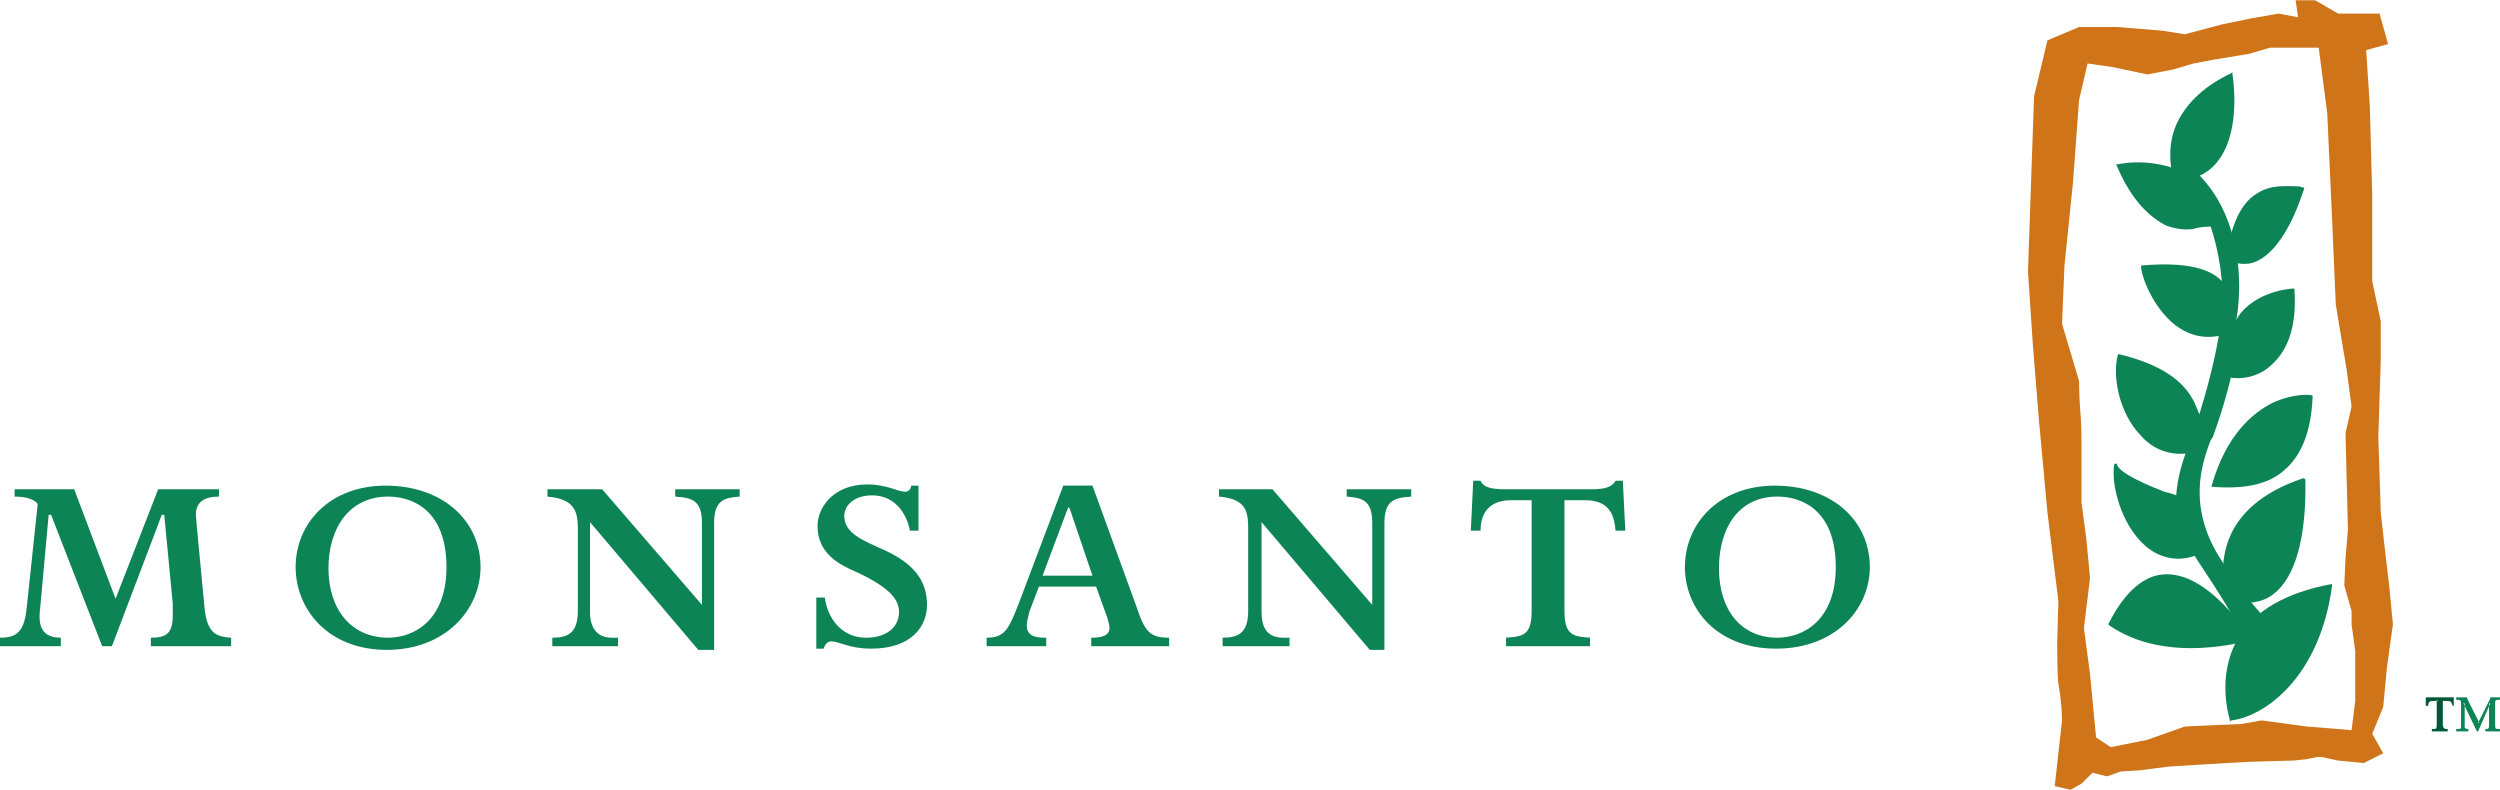
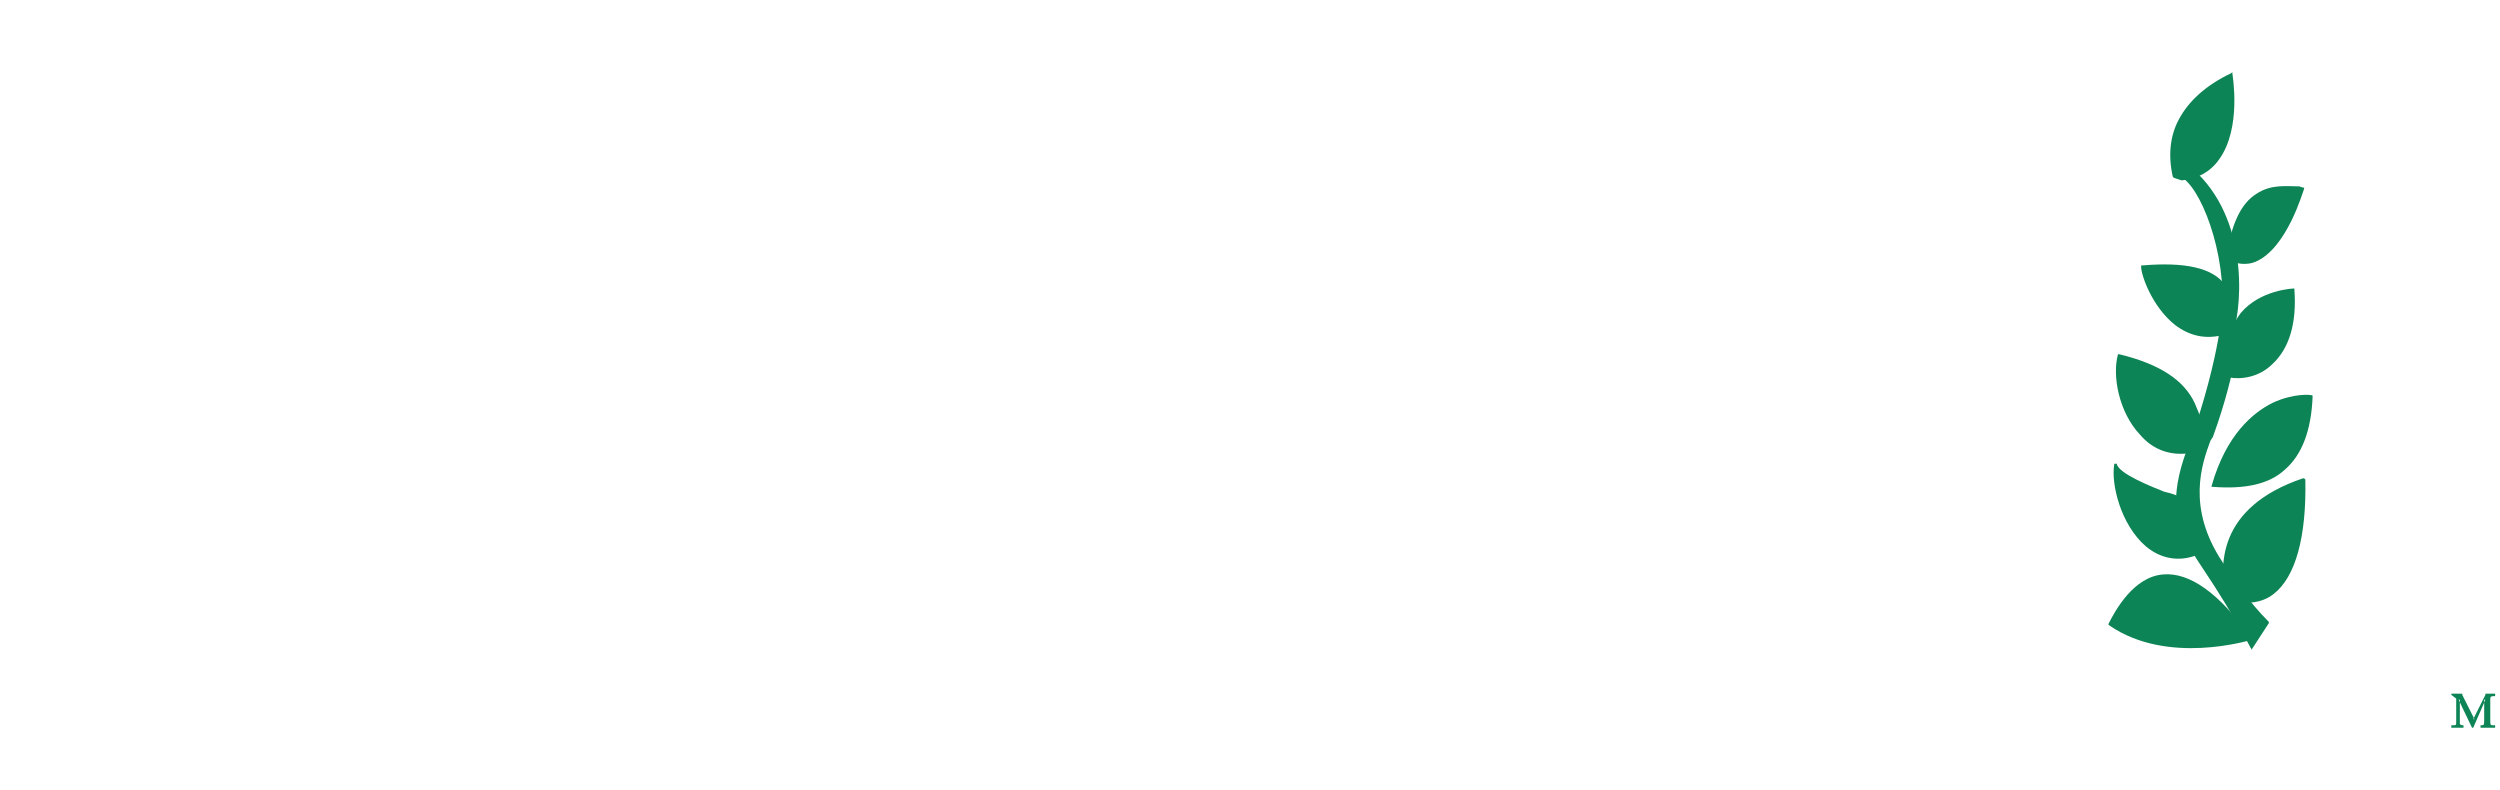
<svg xmlns="http://www.w3.org/2000/svg" height="790" viewBox="0 0 752.58 237.674" width="2500">
  <g clip-rule="evenodd" fill-rule="evenodd">
-     <path d="m49.44 154.91h-.733l-15.015 39.551h-2.929l-15.382-39.551h-.732l-2.563 28.199c-.733 5.493.732 8.789 6.225 8.789v2.563h-18.311v-2.563c5.127 0 7.324-1.831 8.057-9.155l3.295-31.128c-1.098-1.465-3.661-2.197-6.958-2.197v-2.197h17.944l12.452 32.959 12.818-32.959h18.31v2.197c-3.661 0-6.958 1.098-6.958 5.493 0 .366.366 4.029.366 4.395l2.197 23.072c.733 8.789 4.029 9.155 8.057 9.521v2.563h-24.17v-2.563c4.395 0 6.592-1.099 6.592-6.592v-3.662zm124.514 4.761c0-5.127-.366-9.521-9.155-10.253v-2.197h16.479l30.03 34.79v-24.536c0-6.958-2.929-7.69-8.057-8.056v-2.197h19.41v2.197c-4.761.366-7.69 1.098-7.69 8.056v38.087h-4.762l-32.593-38.453v27.1c0 4.395 1.831 7.691 6.592 7.691h1.831v2.563h-19.776v-2.563c4.761 0 7.691-1.465 7.691-8.057zm201.785 0c0-5.127 0-9.521-8.789-10.253v-2.197h16.114l30.029 34.79v-24.536c0-6.958-2.929-7.69-7.69-8.056v-2.197h19.41v2.197c-5.128.366-8.057 1.098-8.057 8.056v38.087h-4.394l-32.594-38.453v27.1c0 4.395 1.465 7.691 6.592 7.691h1.831v2.563h-20.142v-2.563c4.761 0 7.69-1.465 7.69-8.057zm-259.282 35.89c-17.944 0-27.466-12.452-27.466-24.904 0-13.184 10.253-24.536 27.1-24.536 16.846 0 28.565 10.255 28.565 24.536 0 12.818-10.621 24.904-28.199 24.904zm.367-46.144c-11.72 0-17.945 9.521-17.945 21.606 0 12.452 6.959 20.875 17.945 20.875 7.69 0 17.578-5.127 17.578-21.241 0-17.212-10.254-21.24-17.578-21.24zm417.854 45.778c-17.945 0-27.466-12.086-27.466-24.537 0-13.184 10.253-24.536 27.1-24.536 16.846 0 28.565 10.255 28.565 24.536 0 12.817-10.621 24.537-28.199 24.537zm.366-45.778c-11.718 0-17.578 9.521-17.578 21.606 0 12.452 6.592 20.875 17.578 20.875 7.691 0 17.578-5.127 17.578-21.241 0-17.212-10.253-21.24-17.578-21.24zm-64.088 34.424c0 7.325 2.563 7.691 7.69 8.057v2.563h-25.268v-2.563c5.127-.366 7.69-.732 7.69-8.057v-33.326h-6.225c-8.057 0-9.156 5.86-9.156 9.155h-2.929l.732-15.015h2.197c.733 1.831 2.93 2.564 7.325 2.564h26.002c4.394 0 6.225-.733 7.324-2.564h2.197l.732 15.015h-2.929c-.366-3.661-1.099-9.155-9.155-9.155h-6.226v33.326zm-161.136.366c-.366 1.465-.732 3.297-.732 4.029 0 3.663 3.661 3.663 5.859 3.663v2.563h-17.944v-2.563c5.494 0 6.592-2.563 9.522-9.889l13.55-35.889h8.789l13.184 36.256c2.563 7.69 4.029 9.521 9.887 9.521v2.563h-23.437v-2.563c2.563 0 5.493-.366 5.493-2.93 0-.733-.366-2.197-.732-3.296l-3.297-9.155h-17.212zm19.044-10.987-6.958-20.508h-.367l-7.69 20.508zm-52.369-13.549h-2.563c-1.099-5.493-4.762-10.62-11.354-10.62-5.859 0-8.422 3.297-8.422 6.226 0 5.128 5.493 7.325 12.085 10.254 8.789 4.029 12.818 9.155 12.818 16.479 0 6.592-4.761 13.185-16.846 13.185-6.592 0-9.521-2.198-12.085-2.198-1.099 0-1.831 1.099-2.197 2.198h-2.197v-15.382h2.563c.732 5.86 4.761 12.086 12.452 12.086 6.225 0 9.887-3.296 9.887-7.691 0-3.661-2.563-7.324-12.818-12.085-5.127-2.197-11.718-5.494-11.718-13.916 0-5.128 4.395-12.452 15.015-12.452 5.859 0 9.155 2.197 11.353 2.197 1.465 0 1.831-1.465 1.831-1.831h2.197v13.55z" fill="#0d8455" />
-     <path d="m732.436 220.097h4.394v-.732h-.366c-.367 0-.733 0-.733-.367-.366 0-.366-.732-.366-1.464v-6.958.366h1.099c1.098 0 1.464 0 1.83 1.464h.367v-2.563h-8.423v2.563h.732c0-1.098.366-1.464 1.465-1.464h1.464l-.366-.366v6.958c0 1.464 0 1.831-.732 1.831h-.732v.732z" fill="#005837" />
-     <path d="m739.394 210.209v.367c1.465 0 1.465.366 1.465 1.098v6.592c0 1.099 0 1.099-1.099 1.099h-.366v.732h3.663v-.732c-.367 0-.733 0-1.099-.367v-7.324h-.366l4.029 8.423h.366l3.663-8.423h-.366v5.86c0 1.831 0 1.831-1.099 1.831v.732h4.395v-.732h-.366c-1.099 0-1.099 0-1.099-1.831v-5.86c0-.732 0-1.098 1.099-1.098h.366v-.733h-2.929v.366l-3.663 7.325h.366l-3.663-7.325v-.366h-3.296v.366z" fill="#0d8455" />
-     <path d="m717.421 226.689-5.86 2.929-7.69-.732-5.128-1.099h-1.098l-3.663.733-3.662.366-13.184.366-12.816.732-11.72.733-8.423 1.098-5.859.366-4.029 1.465-4.394-1.098-3.296 3.295-3.296 1.831-4.76-1.099 1.098-9.887 1.099-9.888s0-5.127-1.099-10.987c-.366-2.563-.366-12.451-.366-12.451l.366-12.452-3.295-26.734-2.565-27.833-1.83-22.705-1.465-21.974 1.831-52.735 4.029-16.845 9.521-4.029h11.353l13.55 1.098 6.959 1.099 10.986-2.93 8.789-1.83 8.422-1.465 5.86 1.098-.733-5.125h5.86l6.958 4.029h12.451l2.565 9.155-6.592 1.831 1.098 16.846.732 27.1v25.635l2.564 12.085v11.72l-.733 23.071.733 22.706 1.098 9.887 1.465 12.452 1.098 11.353-1.831 13.184-1.098 11.72-3.296 8.056zm-8.424-15.747v-15.015l-1.098-8.057v-4.028l-2.197-7.69.366-8.057.732-8.789-.732-28.931 1.831-8.057-1.465-10.986-3.296-19.776-1.098-25.636-1.465-31.86-2.564-19.776h-14.649l-6.226 1.83-10.986 1.831-5.859 1.099-6.226 1.831-7.691 1.464-10.253-2.198-7.691-1.098-2.563 10.986-1.831 24.902-2.563 24.903-.732 17.578 5.127 17.212s0 4.394.366 9.155c.366 3.661.366 7.69.366 10.62v16.845l1.465 10.987 1.098 11.72-1.83 15.015 1.83 13.916 1.831 19.044 4.394 2.929 10.987-2.197 11.354-4.029 8.056-.366 8.789-.366 6.226-1.099 13.55 1.831 13.551 1.099z" fill="#cf7418" />
+     <path d="m739.394 210.209v.367v6.592c0 1.099 0 1.099-1.099 1.099h-.366v.732h3.663v-.732c-.367 0-.733 0-1.099-.367v-7.324h-.366l4.029 8.423h.366l3.663-8.423h-.366v5.86c0 1.831 0 1.831-1.099 1.831v.732h4.395v-.732h-.366c-1.099 0-1.099 0-1.099-1.831v-5.86c0-.732 0-1.098 1.099-1.098h.366v-.733h-2.929v.366l-3.663 7.325h.366l-3.663-7.325v-.366h-3.296v.366z" fill="#0d8455" />
    <g fill="#0d8455">
      <path d="m656.994 54.2c4.394-.366 8.423-2.563 10.987-6.226 6.958-9.521 4.029-25.635 4.029-26.002v-.366l-.366.366c-7.691 3.663-12.818 8.423-15.747 13.916-2.563 4.762-3.296 10.62-1.831 17.212l.366.367 2.197.732h.365zm36.256 2.198-1.099-.366c-3.661 0-8.423-.733-12.818 2.197-4.761 2.93-7.69 9.155-9.155 19.41v.366c2.93 1.464 6.226 1.831 8.789.732 9.522-4.028 14.283-21.241 14.649-21.973v-.366zm-22.339 57.129c3.661.732 9.155 0 13.184-4.029 5.127-4.761 7.324-12.451 6.592-22.339v-.366h-.367s-9.887.366-15.747 7.324c-3.661 4.76-5.127 10.986-4.029 19.409h.367zm-26.368-33.325c0 2.563 3.296 12.085 10.254 17.579 4.395 3.295 9.155 4.394 14.649 2.929h.366c0-.366 4.029-8.789 0-15.015-3.663-5.127-12.084-6.958-24.902-5.859h-.367zm21.607 66.285c9.522.733 16.846-.732 21.607-5.127 5.128-4.394 8.057-11.72 8.423-22.339-.366-.367-5.86-.733-12.085 2.197-5.86 2.929-13.917 9.521-18.311 24.902v.366h.366zm-28.565-39.917c-1.831 6.592.366 17.578 6.592 24.17 4.029 4.761 9.522 6.592 15.748 5.493s4.027-7.324.732-15.014c-3.297-6.959-10.621-11.72-22.706-14.649zm-1.098 32.959c-1.099 5.86 1.831 18.31 9.521 24.902 4.394 3.663 9.888 4.762 15.381 2.564.366-.367 2.931-6.959 0-12.452-1.464-3.297-4.76-5.494-9.887-6.592-3.663-1.465-13.917-5.494-14.283-8.423h-.732zm56.763 4.395c-26.002 8.789-25.269 26.734-23.072 36.256l.366.366c5.128 1.464 10.254 1.098 13.917-1.831 6.592-5.127 9.887-17.212 9.521-34.425l-.366-.366zm-15.747 47.974c-9.156-13.184-18.312-19.776-26.368-19.044-8.79.733-14.283 10.62-16.48 15.015l.366.366c17.578 12.086 42.115 4.395 42.482 4.395h.366z" />
-       <path d="m701.674 175.785c-13.551 2.563-23.072 8.056-27.833 16.113-6.958 11.718-2.563 24.536-2.563 24.902l.366.367v-.367c9.887-1.098 26.734-12.817 30.396-40.649v-.366zm-64.455-125.979c4.76 11.353 10.62 15.747 14.649 17.944 4.761 1.831 8.057 1.099 8.423 1.099 1.831-.733 5.859-.733 5.859-.733v-.366l.367.732v-.732c.732-5.127-1.099-9.521-4.762-13.184-5.859-4.761-15.747-6.958-24.536-5.127h-.366z" />
      <path d="m655.163 52.735c5.494.366 14.283 19.043 13.917 38.819 0 0-.366 14.649-9.888 41.749 0 0-2.563 5.494-3.661 12.086-1.465 9.155.366 16.479 5.127 21.24 0 .367 11.353 16.846 16.846 28.199l.366.367.366-.367 4.761-7.324v-.366c-6.226-6.226-10.255-12.452-13.916-17.945-10.987-16.48-6.226-29.664-3.663-36.622l.732-1.099c7.691-21.24 8.057-34.058 8.057-34.058v-.733l-.366.367-1.465 1.098.366.366c2.93-12.452 2.564-39.185-17.945-51.637l-.732-.366v.733l.732 5.127v.366h.366z" />
      <path d="m680.067 187.869-16.846-25.268v-.367h-.366l-3.663 1.831-.366.366.366.367c1.465 2.563 2.93 4.761 4.394 6.958 4.395 6.592 8.057 12.451 13.917 23.071l.366.733 2.197-7.325v-.366z" />
    </g>
  </g>
</svg>